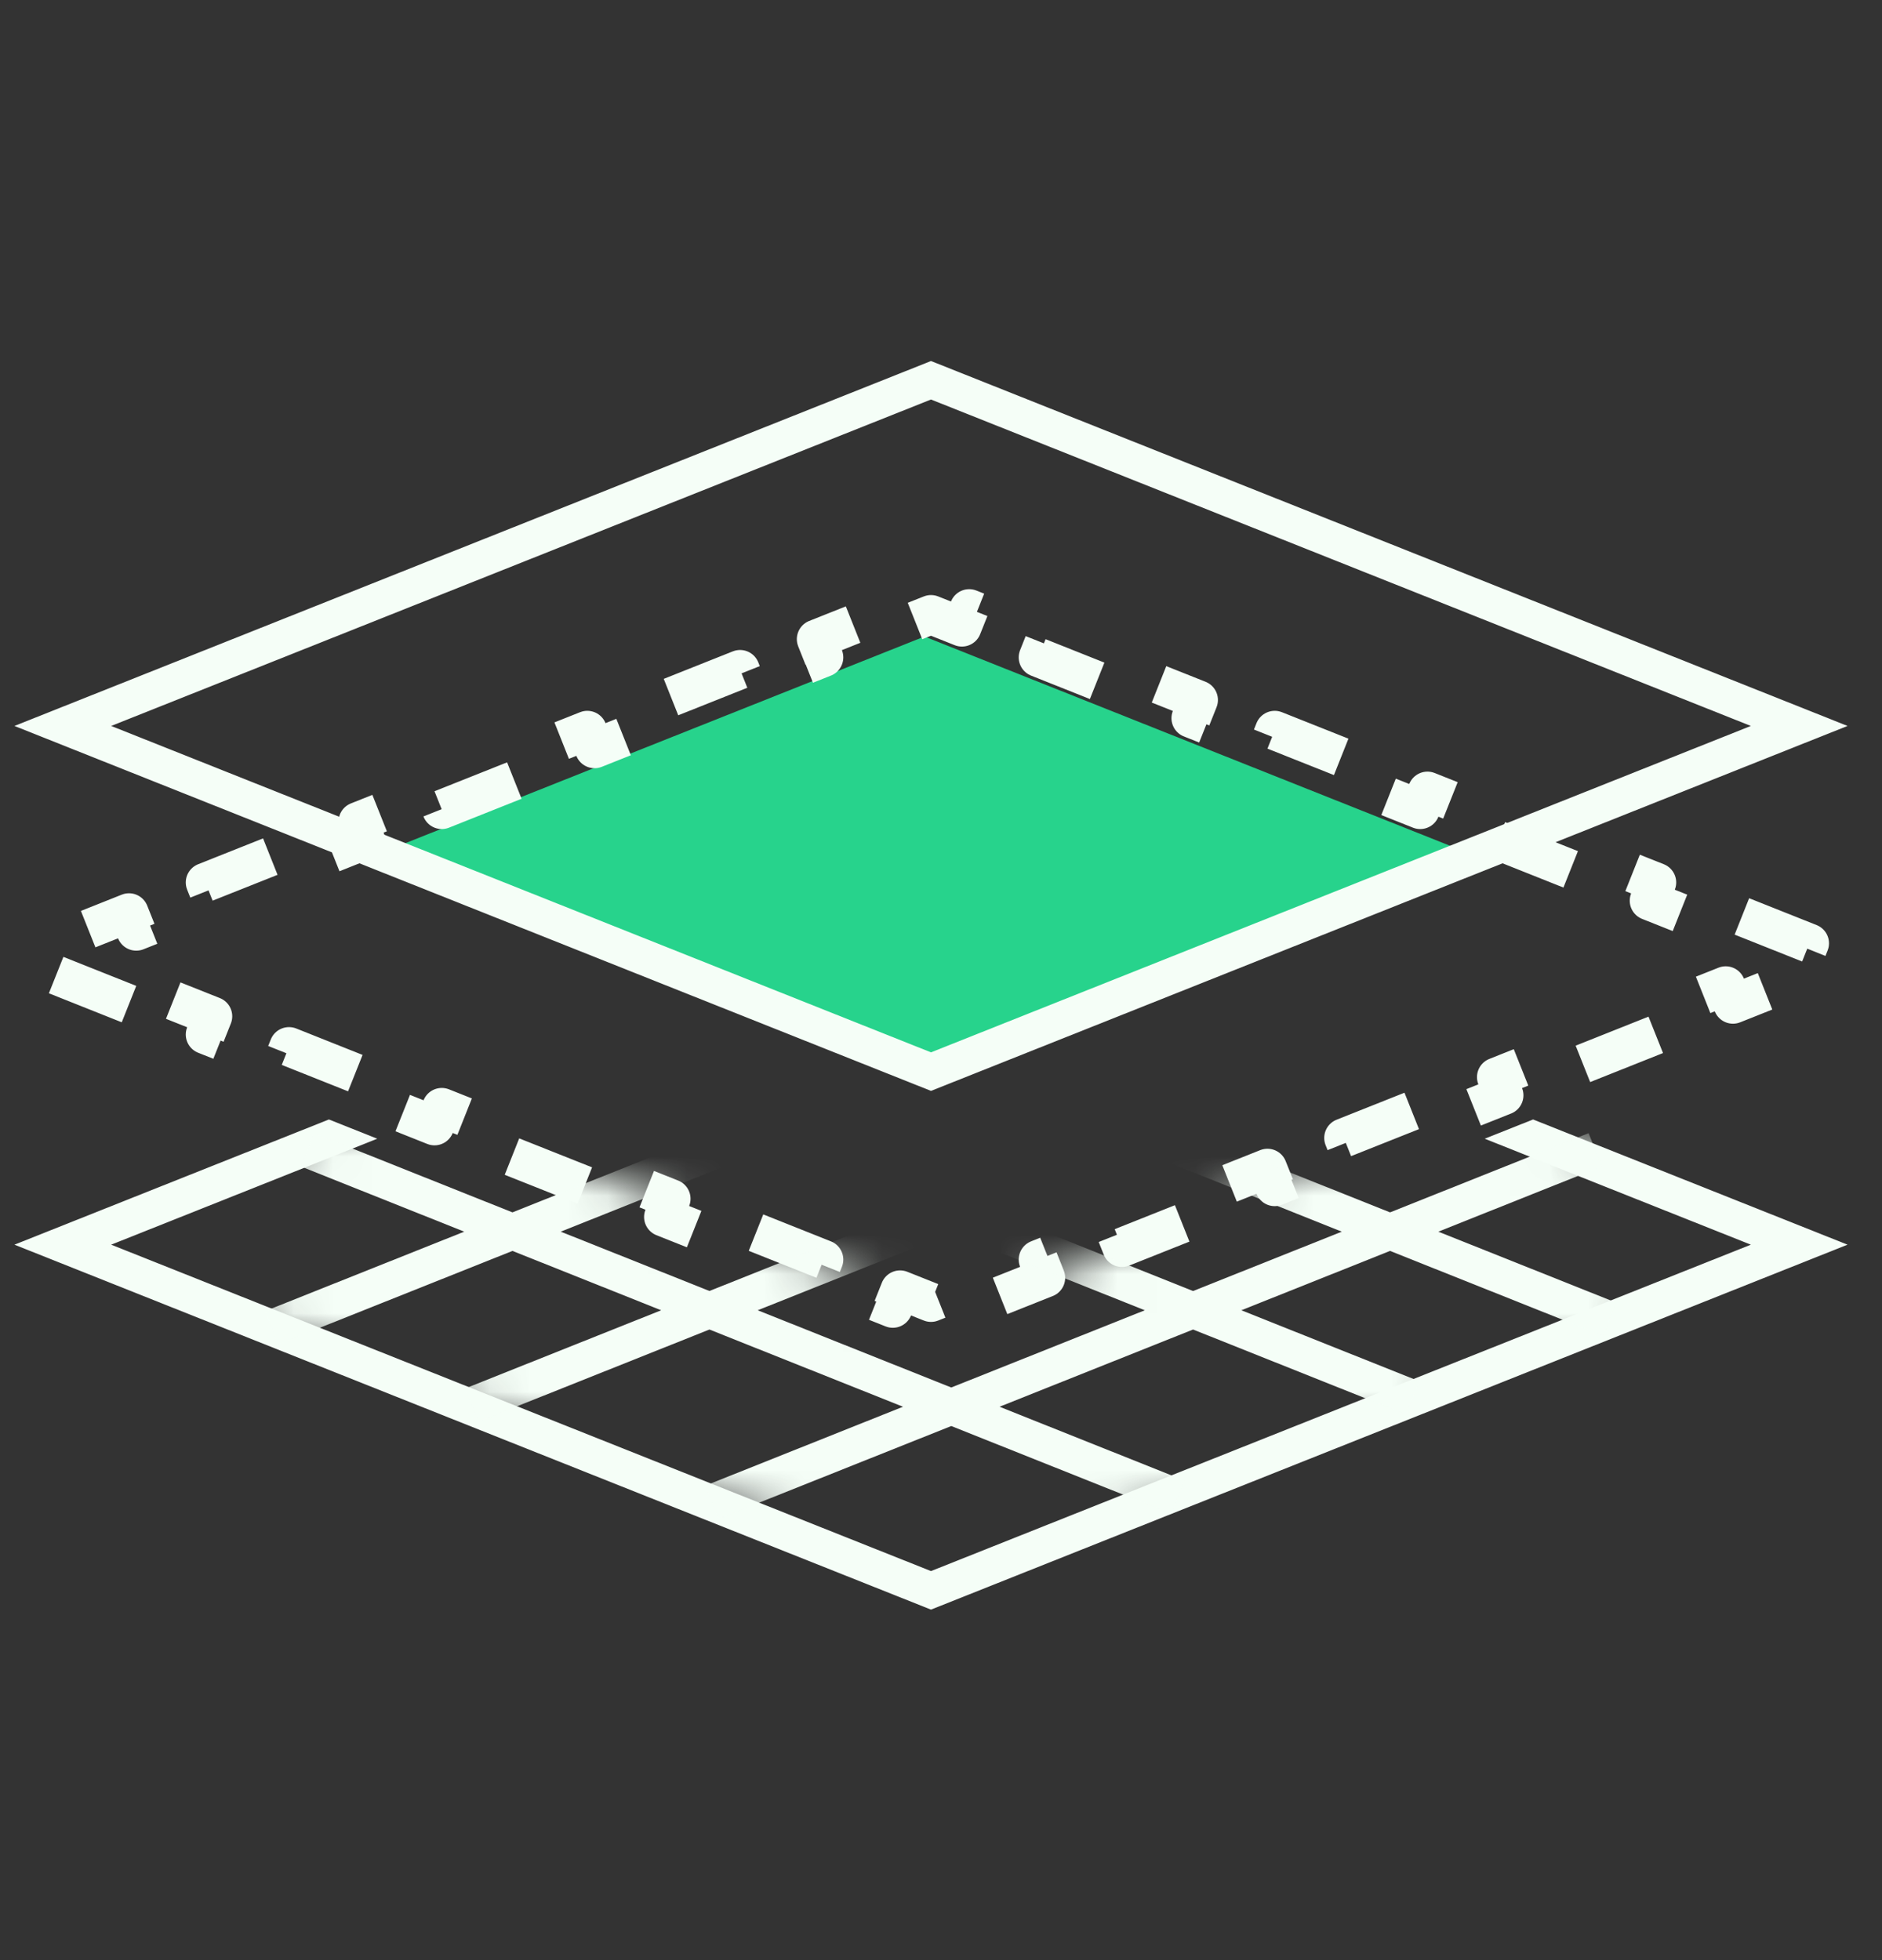
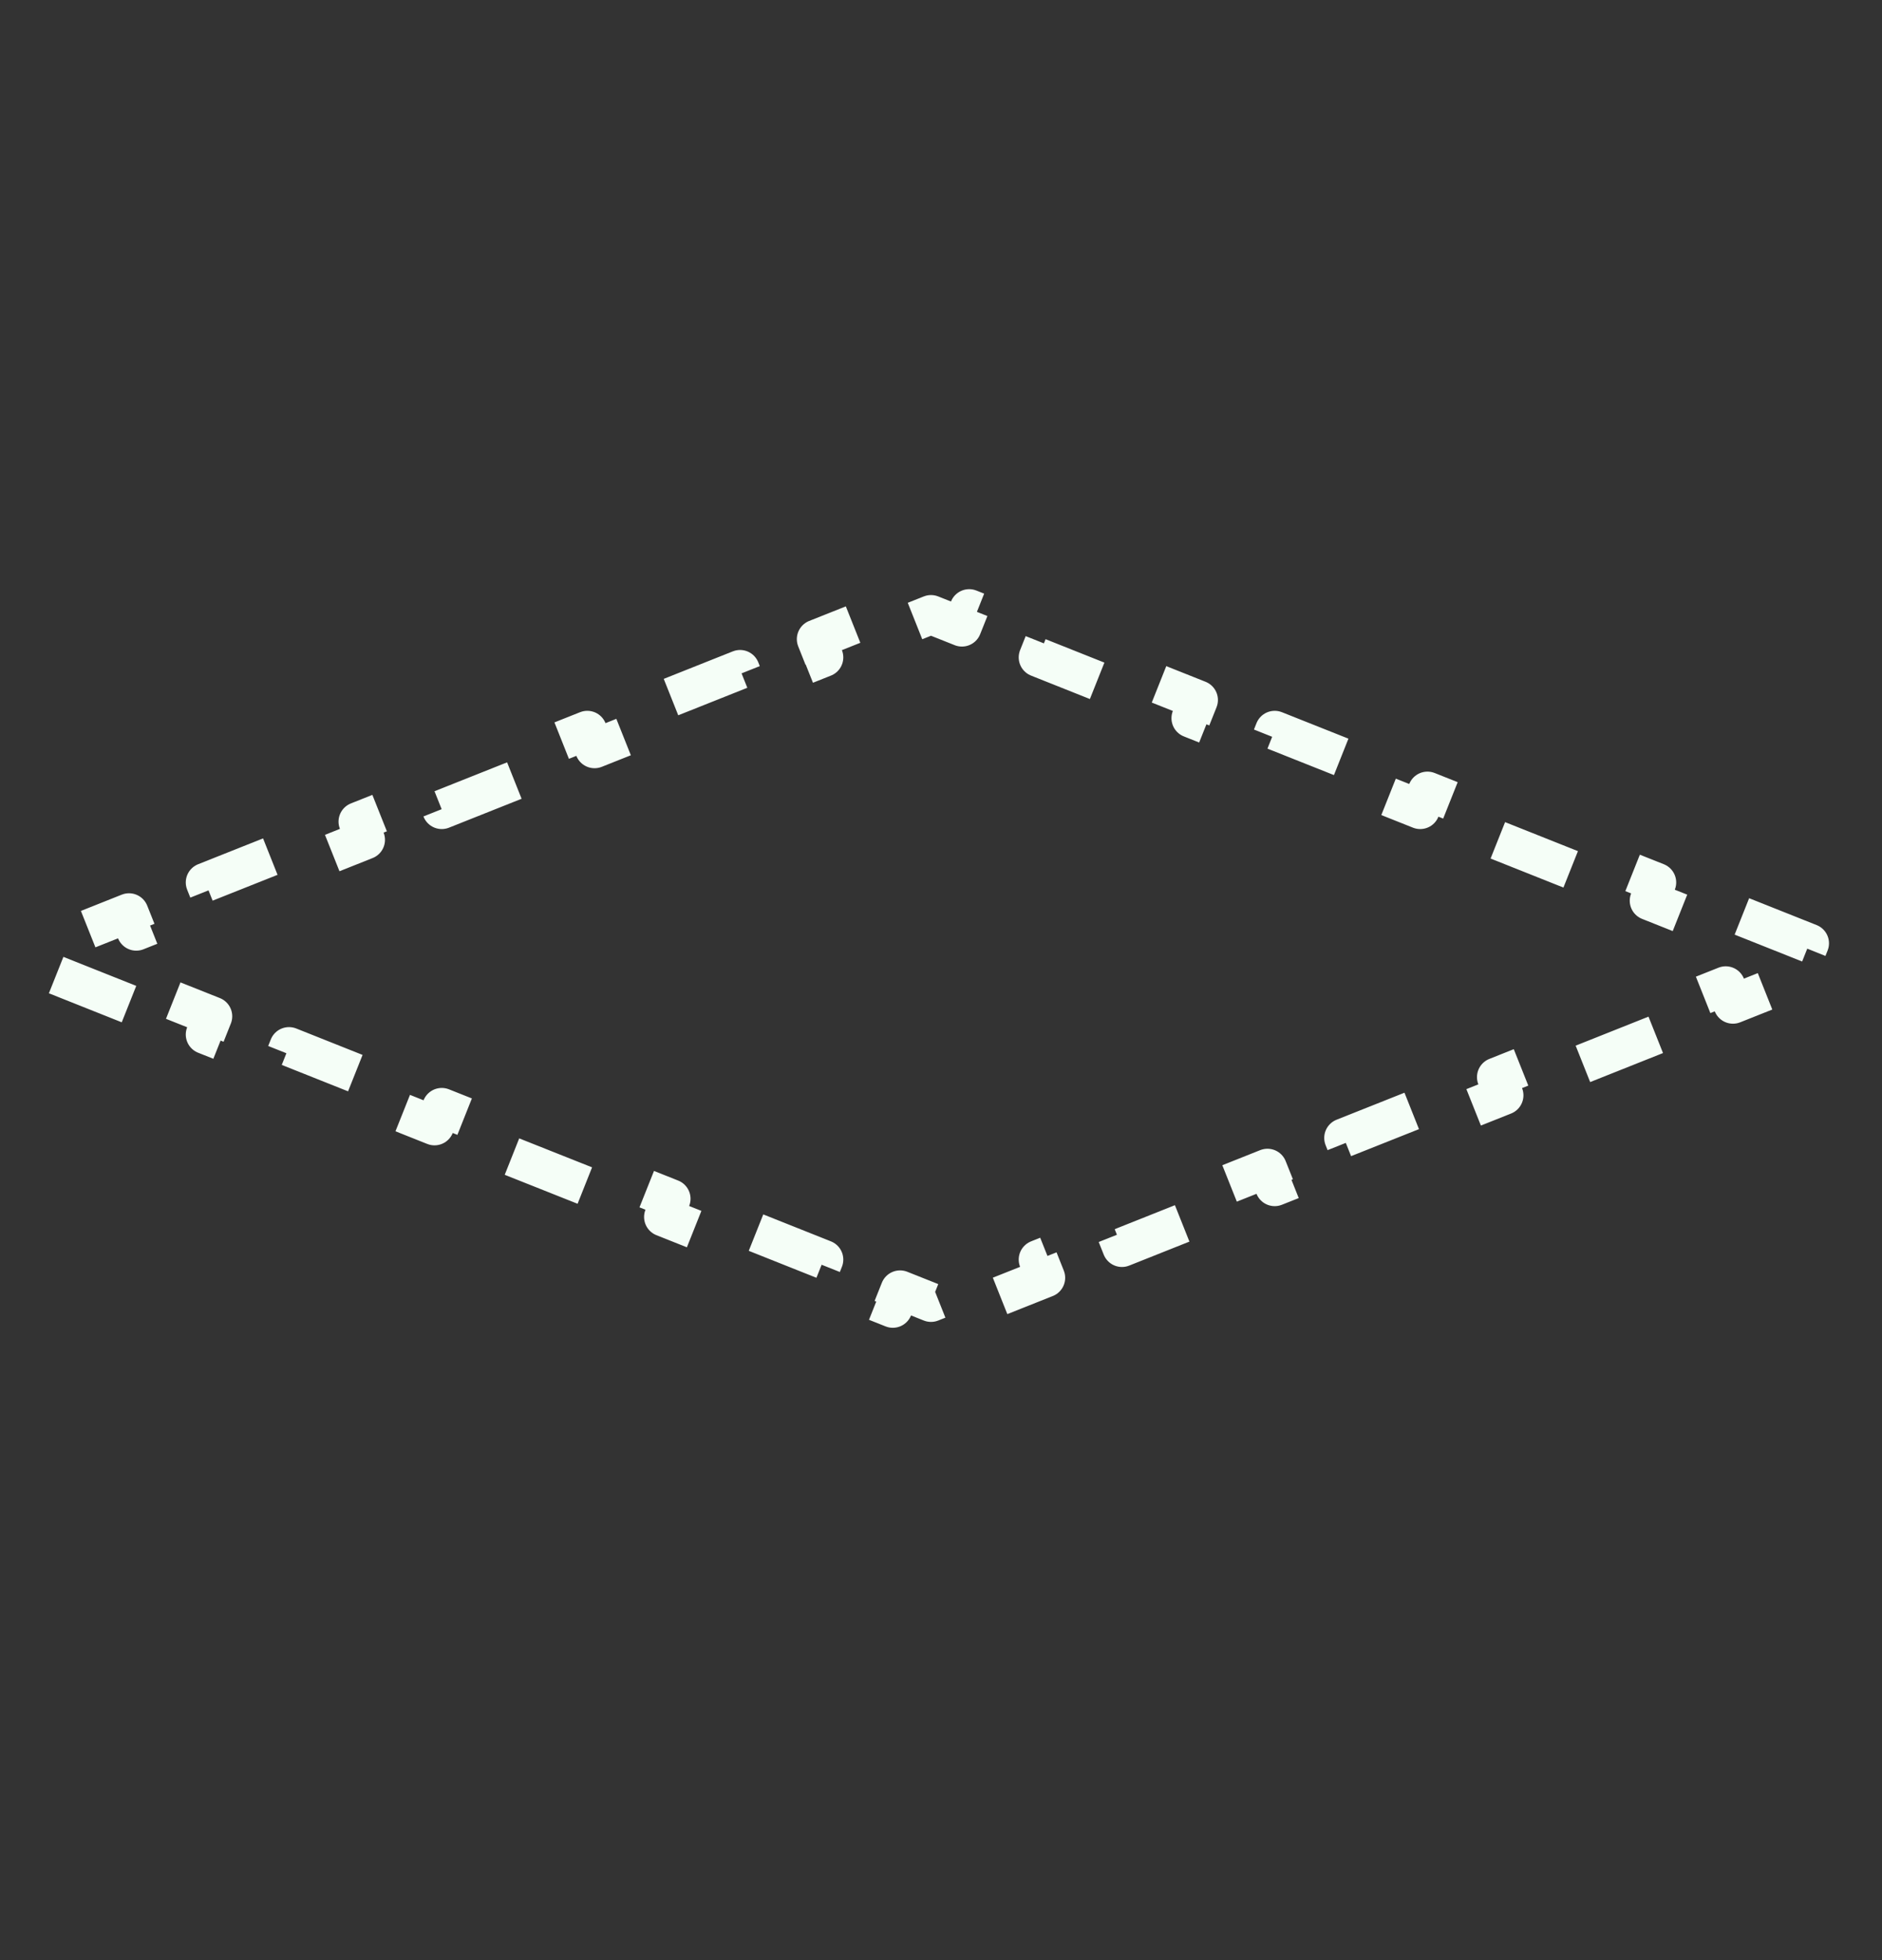
<svg xmlns="http://www.w3.org/2000/svg" width="48" height="50" viewBox="0 0 48 50" fill="none">
  <rect x="0" y="0" width="48" height="50" fill="#333333" stroke="none" />
  <g id="custom-stacked-squares">
-     <path id="Subtract" fill-rule="evenodd" clip-rule="evenodd" d="M8.389 28.556L0.368 31.75L23.745 41.059L47.121 31.75L39.101 28.556L37.867 29.047L44.655 31.75L23.745 40.076L2.835 31.75L9.622 29.047L8.389 28.556Z" fill="#F5FEF7" />
-     <path id="Intersect" fill-rule="evenodd" clip-rule="evenodd" d="M37.788 21.895L23.578 27.554L9.367 21.895L23.578 16.237L37.788 21.895Z" fill="#27D38C" />
-     <path id="Rectangle 9395 (Stroke)" fill-rule="evenodd" clip-rule="evenodd" d="M0.368 18.518L23.745 27.827L47.121 18.518L23.745 9.209L0.368 18.518ZM2.835 18.518L23.745 26.844L44.655 18.518L23.745 10.191L2.835 18.518Z" fill="#F5FEF7" />
    <path id="Rectangle 9396" d="M3.29 25.613L1.342 24.837L1.455 24.555L1.527 24.526L1.497 24.45L1.527 24.373L1.455 24.344L1.342 24.062L3.29 23.286L3.475 23.75L5.423 22.975L5.238 22.51L7.186 21.735L7.371 22.199L9.319 21.423L9.134 20.959L11.082 20.183L11.267 20.648L13.216 19.872L13.03 19.407L14.979 18.632L15.164 19.096L17.112 18.32L16.927 17.856L18.875 17.08L19.06 17.545L21.008 16.769L20.823 16.304L22.771 15.529L22.956 15.993L23.745 15.679L24.534 15.993L24.719 15.529L26.667 16.304L26.482 16.769L28.43 17.545L28.615 17.08L30.563 17.856L30.378 18.32L32.326 19.096L32.511 18.632L34.459 19.407L34.274 19.872L36.222 20.648L36.407 20.183L38.355 20.959L38.17 21.423L40.118 22.199L40.303 21.735L42.251 22.51L42.066 22.975L44.014 23.75L44.199 23.286L46.148 24.062L46.035 24.344L45.962 24.373L45.993 24.45L45.962 24.526L46.035 24.555L46.148 24.837L44.199 25.613L44.014 25.149L42.066 25.924L42.251 26.389L40.303 27.165L40.118 26.7L38.17 27.476L38.355 27.94L36.407 28.716L36.222 28.252L34.274 29.027L34.459 29.492L32.511 30.267L32.326 29.803L30.378 30.579L30.563 31.043L28.615 31.819L28.43 31.354L26.482 32.13L26.667 32.595L24.719 33.37L24.534 32.906L23.745 33.22L22.956 32.906L22.771 33.37L20.823 32.595L21.008 32.13L19.06 31.354L18.875 31.819L16.927 31.043L17.112 30.579L15.164 29.803L14.979 30.267L13.03 29.492L13.216 29.027L11.267 28.252L11.082 28.716L9.134 27.94L9.319 27.476L7.371 26.7L7.186 27.165L5.238 26.389L5.423 25.924L3.475 25.149L3.29 25.613Z" stroke="#F5FEF7" stroke-linejoin="round" stroke-dasharray="2 2" />
    <g id="Mask group">
      <mask id="mask0_1787_10784" style="mask-type:alpha" maskUnits="userSpaceOnUse" x="2" y="27" width="45" height="14">
-         <path id="Rectangle 9406" d="M2.193 31.871L10.406 27.993L24.177 33.696L37.326 27.993L46.452 31.871L24.177 40.54L2.193 31.871Z" fill="#921717" />
-       </mask>
+         </mask>
      <g mask="url(#mask0_1787_10784)">
        <path id="Union" fill-rule="evenodd" clip-rule="evenodd" d="M29.904 25.19L29.566 24.343L24.262 26.46L18.957 24.343L18.619 25.19L23.031 26.951L19.238 28.465L13.482 26.168L13.143 27.015L18.007 28.956L13.07 30.926L8.007 28.905L7.669 29.753L11.84 31.418L6.756 33.447L7.094 34.294L13.07 31.909L16.863 33.423L11.859 35.42L12.197 36.268L18.094 33.914L23.031 35.884L17.989 37.897L18.327 38.744L24.262 36.376L29.877 38.617L30.215 37.769L25.493 35.884L30.429 33.914L35.862 36.083L36.2 35.235L31.66 33.423L35.453 31.909L40.883 34.076L41.221 33.229L36.684 31.418L40.855 29.753L40.517 28.905L35.453 30.926L30.517 28.956L35.38 27.015L35.041 26.168L29.286 28.465L25.493 26.951L29.904 25.19ZM28.055 28.956L24.262 27.442L20.469 28.956L24.262 30.47L28.055 28.956ZM23.031 30.961L19.238 29.448L14.301 31.418L18.094 32.931L23.031 30.961ZM19.325 33.423L24.262 31.453L29.198 33.423L24.262 35.393L19.325 33.423ZM25.492 30.961L29.286 29.447L34.222 31.418L30.429 32.932L25.492 30.961Z" fill="#F5FEF7" />
      </g>
    </g>
  </g>
</svg>